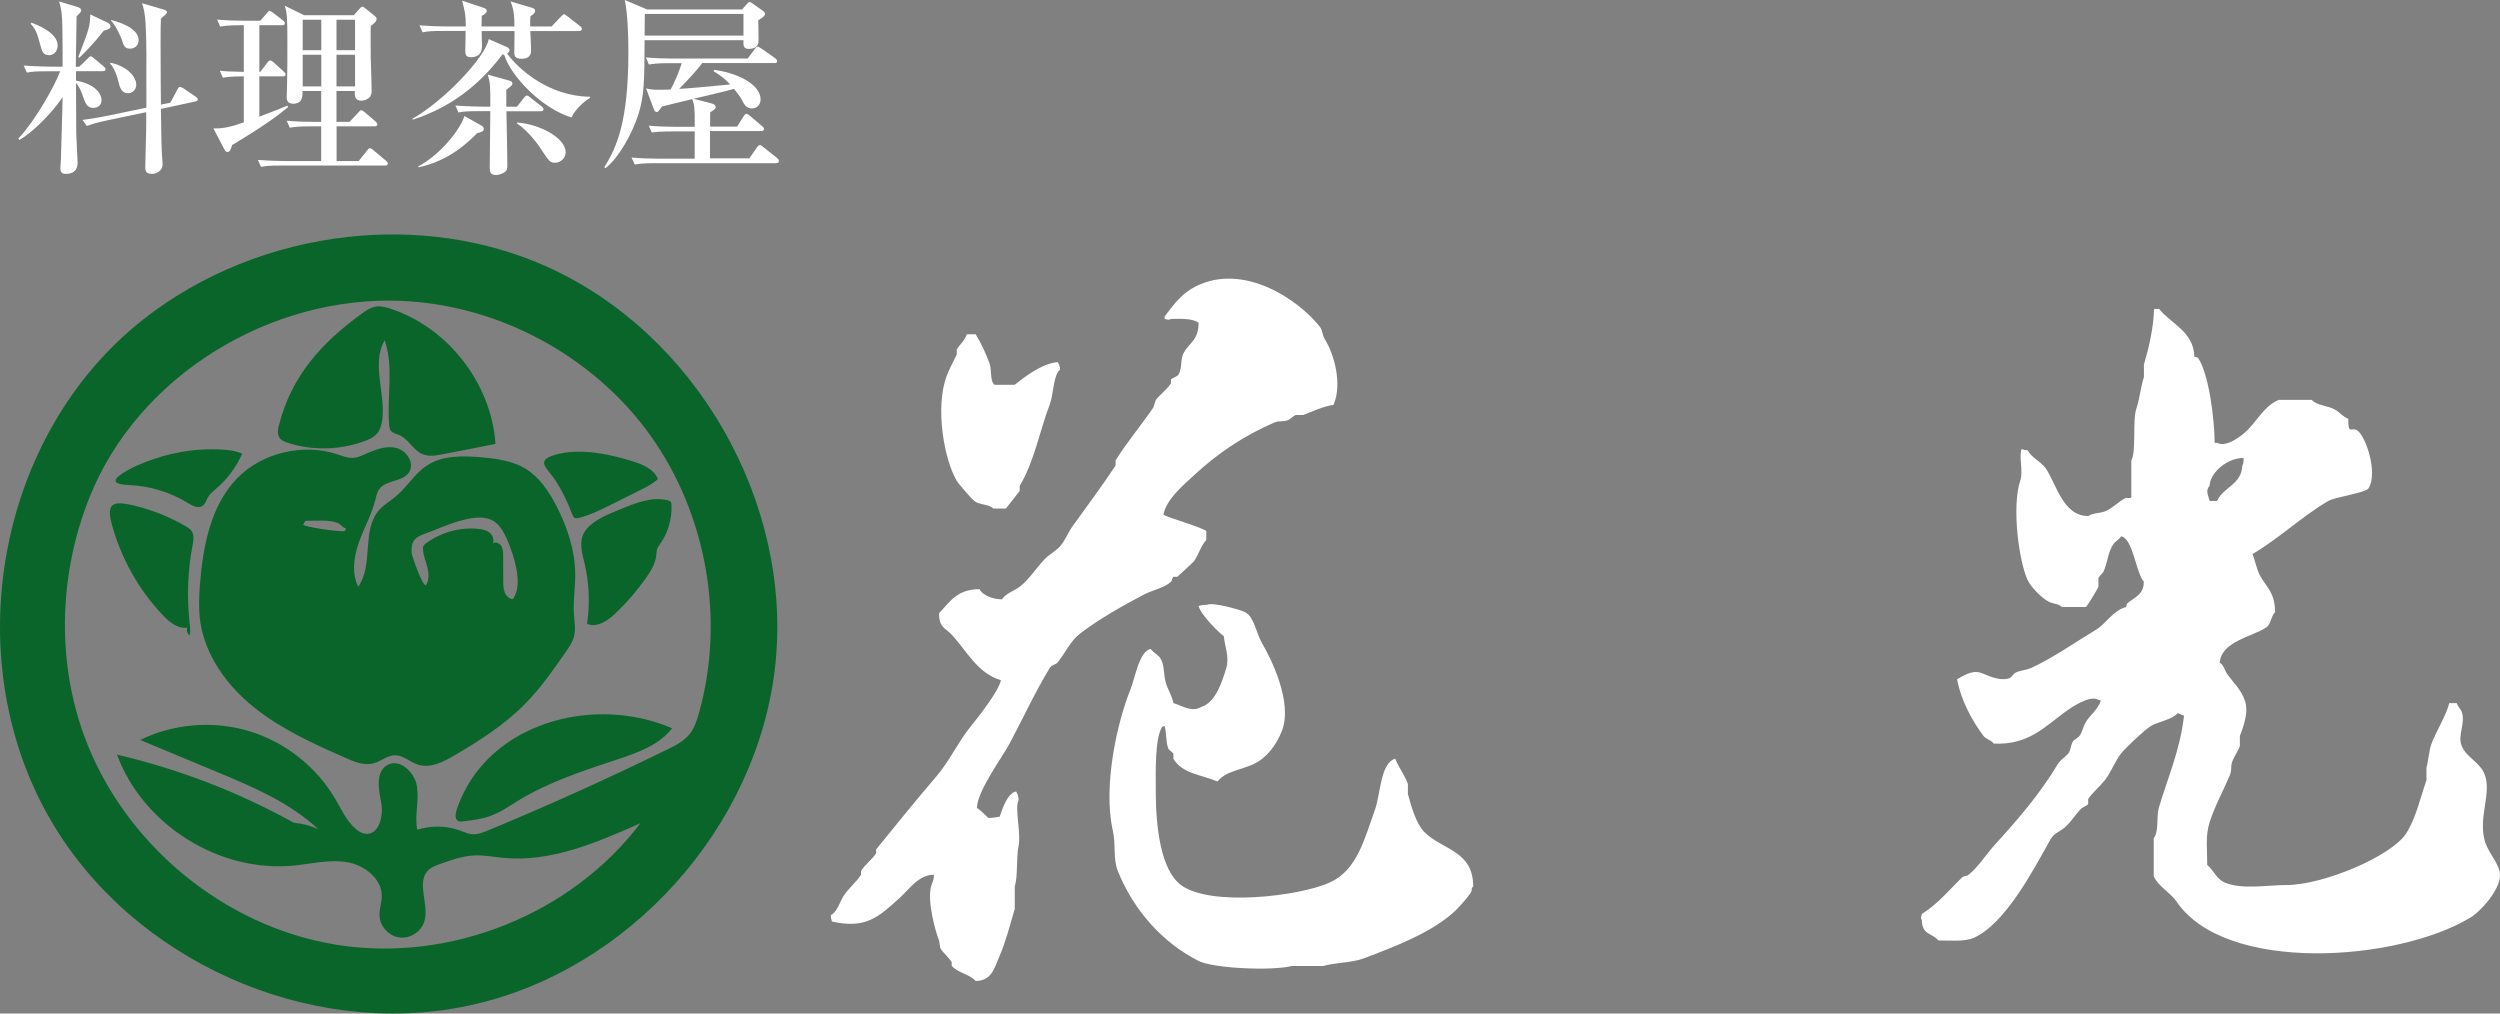
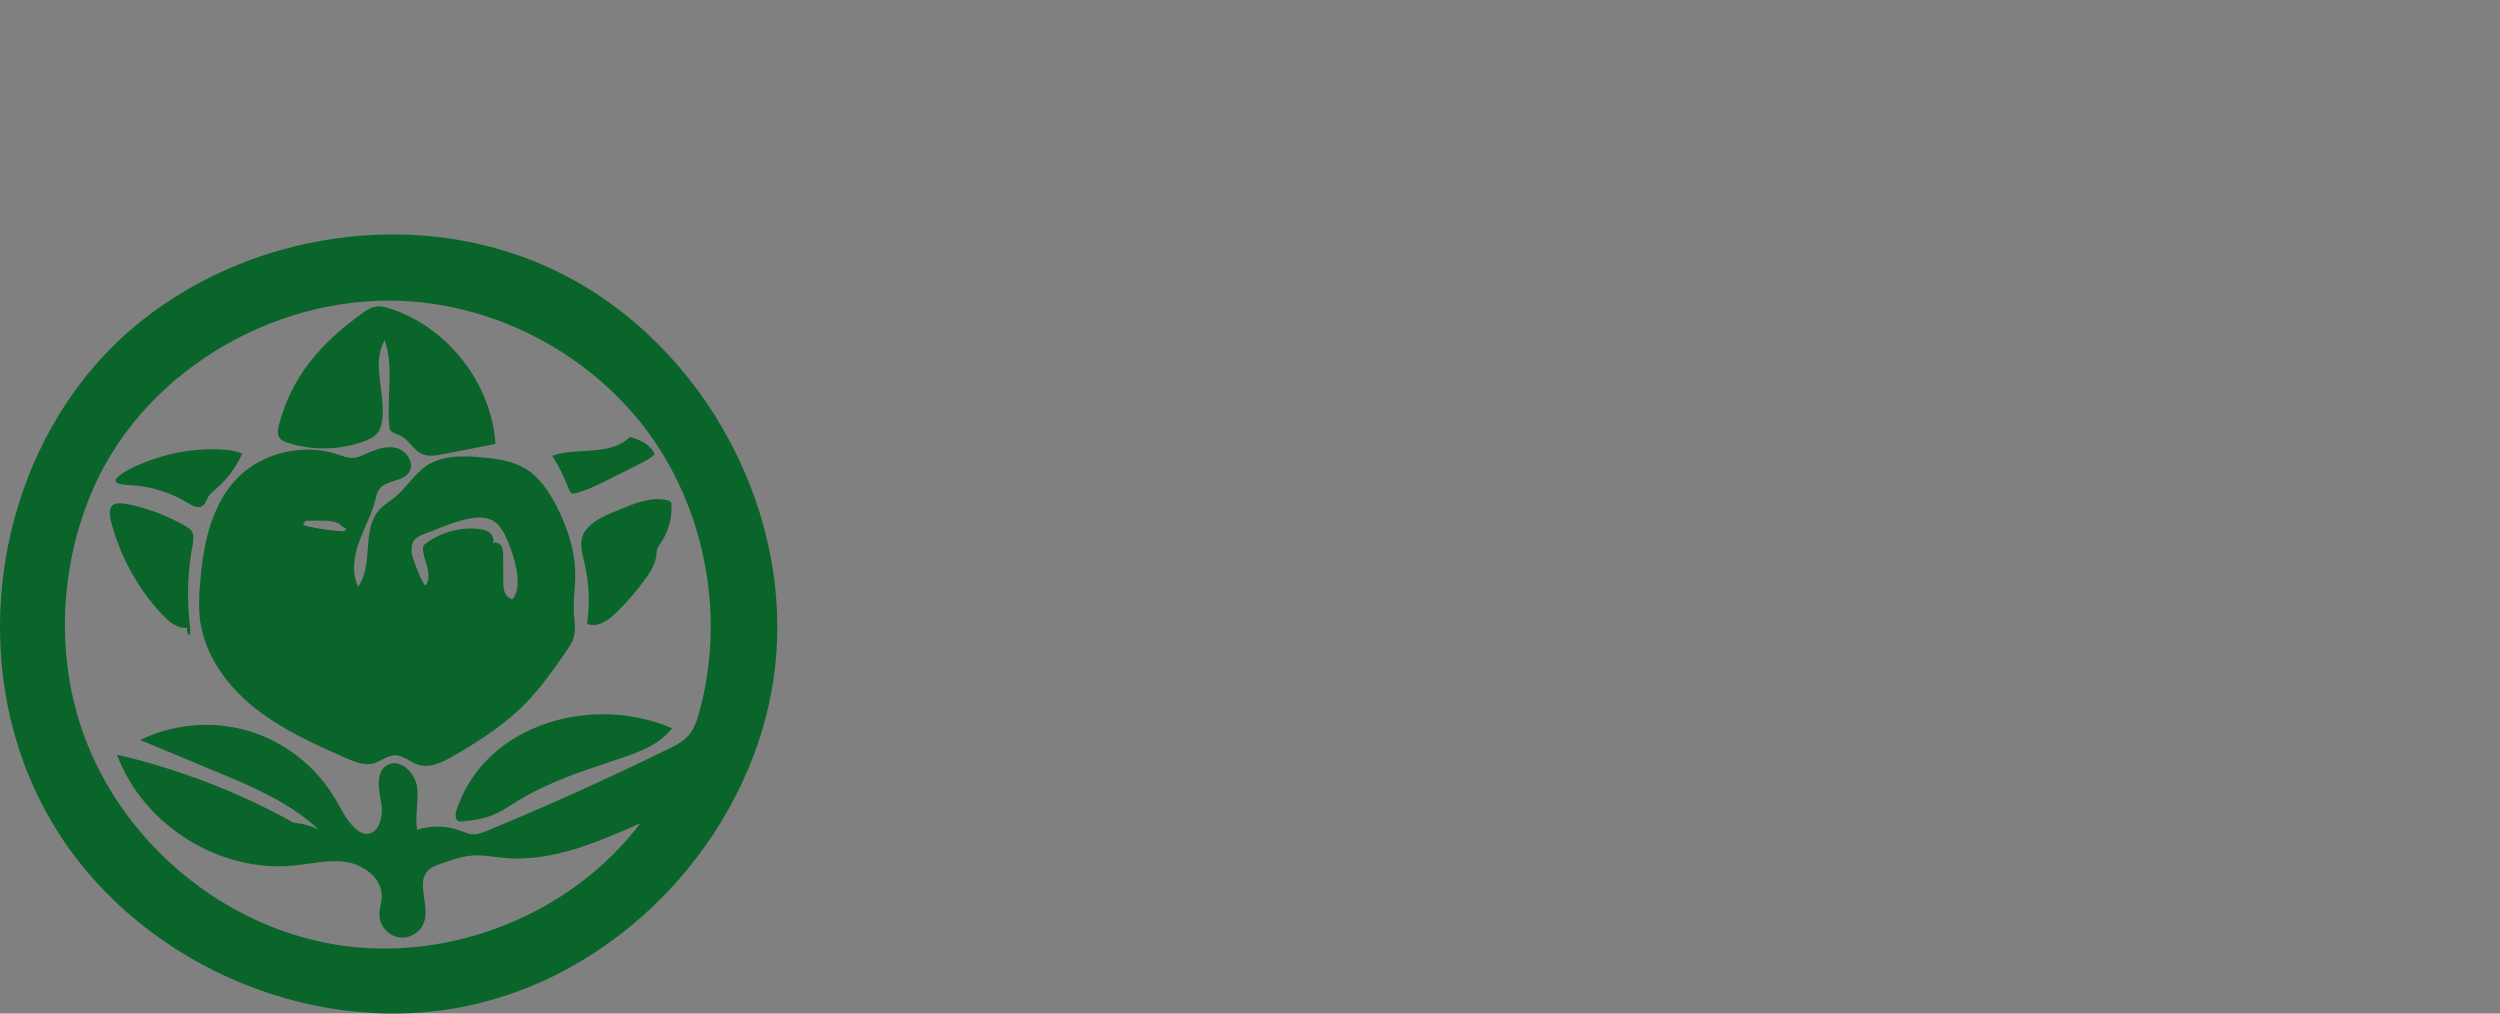
<svg xmlns="http://www.w3.org/2000/svg" version="1.1" id="レイヤー_1" x="0px" y="0px" viewBox="0 0 222 90" style="enable-background:new 0 0 222 90;" xml:space="preserve">
  <rect x="0" y="0" width="222" height="90" fill="#808080" stroke="none" />
  <style type="text/css">
	.st0{fill-rule:evenodd;clip-rule:evenodd;fill:#0A652A;}
	.st1{fill-rule:evenodd;clip-rule:evenodd;fill:#FFFFFF;}
	.st2{fill:#FFFFFF;}
</style>
  <g>
    <g>
      <g>
-         <path class="st0" d="M48.54,23.67c-5.52-2.47-11.67-3.3-17.66-2.63c-6.59,0.73-12.99,3.25-18.19,7.35     c-12.97,10.23-16.48,30-8.28,44.28c7.23,12.6,22.97,19.65,37.16,16.64c14.19-3,25.74-15.83,27.28-30.28     C70.38,44.58,61.79,29.6,48.54,23.67z M62.03,63.45c-0.16,0.56-0.35,1.13-0.69,1.61c-0.52,0.72-1.34,1.14-2.14,1.52     c-5.23,2.56-10.54,4.96-15.91,7.18c-0.42,0.17-0.86,0.35-1.32,0.32c-0.39-0.02-0.76-0.2-1.13-0.33     c-1.21-0.44-2.57-0.46-3.79-0.07c0,0,0-0.01,0-0.01c-0.24-1.26,0.17-2.57-0.02-3.83c-0.2-1.27-1.56-2.55-2.66-1.89     c-1.03,0.62-0.75,2.15-0.52,3.33c0.23,1.18-0.2,2.89-1.4,2.76c-0.34-0.04-0.63-0.23-0.89-0.46c-0.81-0.72-1.26-1.74-1.81-2.67     c-1.68-2.85-4.47-5.04-7.64-5.99c-3.17-0.95-6.69-0.67-9.66,0.79c2.27,0.95,4.54,1.9,6.82,2.84c3.2,1.33,6.47,2.72,9,5.09     c-0.68-0.32-1.43-0.52-2.18-0.58c-4.92-2.73-10.22-4.77-15.7-6.05c2.3,6.25,9.11,10.52,15.73,9.85c1.56-0.16,3.14-0.56,4.69-0.3     c1.55,0.26,3.11,1.46,3.09,3.03c-0.01,0.59-0.23,1.16-0.2,1.74c0.05,0.95,0.84,1.8,1.78,1.92c0.94,0.12,1.92-0.51,2.2-1.42     c0.47-1.53-0.79-3.55,0.41-4.61c0.26-0.23,0.61-0.36,0.94-0.48c1.03-0.37,2.07-0.74,3.16-0.78c0.84-0.03,1.67,0.14,2.51,0.22     c4.21,0.41,8.3-1.36,12.17-3.08c-6.15,8.12-16.93,12.4-26.97,10.8c-10.04-1.61-18.93-9-22.43-18.57     c-2.48-6.79-2.2-14.48,0.48-21.17c4.35-10.86,16.11-17.94,27.72-17.44c8.65,0.37,17.03,4.9,22.08,11.94     C62.79,45.71,64.42,55.11,62.03,63.45z M25.58,39.33c2.22,0.71,4.69,0.64,6.87-0.19c0.36-0.14,0.73-0.31,0.99-0.59     c0.3-0.33,0.44-0.79,0.5-1.23c0.33-2.38-0.99-5.02,0.22-7.1c0.83,2.38,0.18,5.01,0.4,7.53c0.01,0.17,0.04,0.35,0.14,0.49     c0.16,0.23,0.48,0.28,0.74,0.39c0.83,0.34,1.24,1.34,2.06,1.69c0.58,0.25,1.24,0.13,1.85,0.01c0.47-0.09,0.93-0.18,1.4-0.27     c1.07-0.21,2.14-0.42,3.21-0.63c0.01,0,0.02,0,0.04-0.01c-0.36-5.38-4.24-10.36-9.36-12.02c-0.4-0.13-0.81-0.24-1.23-0.18     c-0.48,0.07-0.9,0.35-1.3,0.64c-3.57,2.6-6.22,5.52-7.34,9.89c-0.09,0.35-0.16,0.75,0.02,1.07     C24.95,39.1,25.27,39.23,25.58,39.33z M50.24,57.89c0.3-0.43,0.6-0.86,0.73-1.37c0.17-0.66,0.04-1.35-0.01-2.03     c-0.07-1.16,0.13-2.33,0.12-3.49c-0.01-2.13-0.71-4.22-1.69-6.11c-0.66-1.27-1.5-2.52-2.72-3.27c-1.16-0.7-2.55-0.89-3.9-1.01     c-1.67-0.15-3.48-0.19-4.88,0.74c-1.07,0.71-1.74,1.9-2.73,2.72c-0.5,0.42-1.08,0.75-1.51,1.24c-1.56,1.8-0.46,4.85-1.84,6.79     c-0.6-1.21-0.39-2.67,0.06-3.94c0.45-1.27,1.13-2.46,1.46-3.77c0.08-0.33,0.15-0.67,0.34-0.94c0.6-0.85,2.08-0.64,2.65-1.5     c0.52-0.79-0.18-1.92-1.09-2.16c-0.2-0.05-0.39-0.08-0.59-0.08c-0.72-0.01-1.45,0.28-2.13,0.58c-0.37,0.17-0.74,0.34-1.14,0.37     c-0.49,0.03-0.96-0.17-1.42-0.32c-3.03-1-6.7-0.15-8.93,2.17c-2.34,2.44-3,6.08-3.26,9.32c-0.09,1.09-0.13,2.2,0.01,3.28     c0.42,3.08,2.39,5.79,4.82,7.73c2.43,1.94,5.3,3.23,8.14,4.48c0.77,0.34,1.61,0.69,2.43,0.47c0.67-0.18,1.25-0.73,1.94-0.72     c0.72,0,1.29,0.59,1.98,0.82c1.09,0.37,2.25-0.21,3.24-0.79c2.26-1.32,4.5-2.75,6.33-4.62C48.02,61.09,49.13,59.49,50.24,57.89z      M30.61,47.15c-0.27,0.13-3.56-0.35-3.7-0.56c0.07-0.11,0.15-0.22,0.22-0.34c1.03,0,2.17-0.12,2.92,0.22     c0.24,0.11,0.3,0.34,0.67,0.45C30.65,47.12,30.7,47.03,30.61,47.15z M45.53,53.21c-0.33-0.04-0.6-0.32-0.72-0.63     c-0.12-0.31-0.12-0.66-0.12-0.99c0-0.74,0-1.49-0.01-2.23c0-0.3-0.01-0.62-0.16-0.87c-0.16-0.26-0.52-0.41-0.76-0.24     c0.15-0.33-0.02-0.75-0.31-0.97c-0.29-0.22-0.67-0.29-1.03-0.32c-1.62-0.15-3.3,0.33-4.61,1.3c-0.08,0.06-0.16,0.12-0.2,0.21     c-0.06,0.11-0.06,0.23-0.05,0.35c0.04,0.54,0.26,1.04,0.39,1.56c0.13,0.52,0.17,1.11-0.11,1.57c-0.27,0.27-1.26-2.56-1.28-2.82     c-0.12-1.51,0.71-1.52,1.95-2.03c1.07-0.43,2.15-0.87,3.29-1.07c0.24-0.04,0.48-0.07,0.72-0.07c0.42-0.01,0.84,0.06,1.21,0.25     c0.6,0.33,0.97,0.96,1.25,1.59c0.41,0.9,0.71,1.85,0.9,2.83C46.02,51.51,46.07,52.5,45.53,53.21z M18.5,44.1     c0.17-0.27,0.43-0.48,0.67-0.68c1-0.85,1.8-1.93,2.34-3.13c-0.63-0.28-1.33-0.35-2.02-0.38c-0.89-0.04-1.78,0-2.67,0.11     c-1.05,0.14-2.09,0.38-3.1,0.72c-0.97,0.33-1.98,0.73-2.84,1.29c-1.1,0.72-0.61,0.99,0.54,1.04c1.86,0.07,3.69,0.63,5.27,1.6     c0.39,0.24,0.89,0.51,1.28,0.26C18.25,44.75,18.33,44.38,18.5,44.1z M49.81,40.26c-0.26,0.05-0.52,0.12-0.77,0.21     c-1.48,0.5-0.33,1.22,0.29,2.2c0.6,0.94,1.09,1.95,1.48,2.99c0.05,0.13,0.1,0.26,0.22,0.33c0.11,0.06,0.25,0.03,0.38,0     c1-0.25,1.94-0.72,2.86-1.18c0.89-0.44,1.77-0.89,2.66-1.33c0.53-0.26,1.06-0.53,1.49-0.94c-0.33-0.86-1.29-1.27-2.16-1.55     C54.31,40.37,51.9,39.84,49.81,40.26z M55.22,45.17c-1.05,0.44-2.39,0.91-3.14,1.82c-0.74,0.9-0.44,1.96-0.18,3.01     c0.42,1.76,0.5,3.61,0.23,5.4c0.88,0.37,1.85-0.28,2.54-0.95c0.99-0.94,1.88-1.98,2.67-3.09c0.44-0.62,0.86-1.3,0.94-2.06     c0.02-0.18,0.02-0.36,0.07-0.53c0.06-0.18,0.17-0.33,0.28-0.48c0.69-0.99,1.05-2.22,1-3.43c0-0.09-0.01-0.18-0.05-0.26     c-0.01-0.01-0.01-0.02-0.02-0.03c-0.07-0.09-0.18-0.12-0.28-0.15C57.92,44.09,56.51,44.64,55.22,45.17z M16.54,46.76     c-1.41-0.83-2.94-1.45-4.53-1.84c-1.76-0.42-2.64-0.43-2.09,1.6c0.81,3.03,2.4,5.86,4.56,8.13c0.58,0.61,1.33,1.22,2.15,1.08     c-0.08,0.25,0,0.54,0.2,0.71c0.1-0.35,0.05-0.73,0.01-1.09c-0.26-2.31-0.17-4.66,0.26-6.94c0.08-0.42,0.16-0.9-0.09-1.26     C16.89,46.98,16.71,46.86,16.54,46.76z M40.54,71.94c-0.11,0.35-0.16,0.84,0.18,0.98c0.12,0.05,0.25,0.04,0.38,0.02     c0.81-0.09,1.63-0.19,2.4-0.47c0.94-0.33,1.76-0.91,2.61-1.43c2.71-1.64,5.76-2.62,8.76-3.62c1.78-0.59,3.67-1.26,4.81-2.75     c-1.73-0.75-3.62-1.16-5.52-1.23C48.36,63.22,42.46,66.13,40.54,71.94z" />
+         <path class="st0" d="M48.54,23.67c-5.52-2.47-11.67-3.3-17.66-2.63c-6.59,0.73-12.99,3.25-18.19,7.35     c-12.97,10.23-16.48,30-8.28,44.28c7.23,12.6,22.97,19.65,37.16,16.64c14.19-3,25.74-15.83,27.28-30.28     C70.38,44.58,61.79,29.6,48.54,23.67z M62.03,63.45c-0.16,0.56-0.35,1.13-0.69,1.61c-0.52,0.72-1.34,1.14-2.14,1.52     c-5.23,2.56-10.54,4.96-15.91,7.18c-0.42,0.17-0.86,0.35-1.32,0.32c-0.39-0.02-0.76-0.2-1.13-0.33     c-1.21-0.44-2.57-0.46-3.79-0.07c0,0,0-0.01,0-0.01c-0.24-1.26,0.17-2.57-0.02-3.83c-0.2-1.27-1.56-2.55-2.66-1.89     c-1.03,0.62-0.75,2.15-0.52,3.33c0.23,1.18-0.2,2.89-1.4,2.76c-0.34-0.04-0.63-0.23-0.89-0.46c-0.81-0.72-1.26-1.74-1.81-2.67     c-1.68-2.85-4.47-5.04-7.64-5.99c-3.17-0.95-6.69-0.67-9.66,0.79c2.27,0.95,4.54,1.9,6.82,2.84c3.2,1.33,6.47,2.72,9,5.09     c-0.68-0.32-1.43-0.52-2.18-0.58c-4.92-2.73-10.22-4.77-15.7-6.05c2.3,6.25,9.11,10.52,15.73,9.85c1.56-0.16,3.14-0.56,4.69-0.3     c1.55,0.26,3.11,1.46,3.09,3.03c-0.01,0.59-0.23,1.16-0.2,1.74c0.05,0.95,0.84,1.8,1.78,1.92c0.94,0.12,1.92-0.51,2.2-1.42     c0.47-1.53-0.79-3.55,0.41-4.61c0.26-0.23,0.61-0.36,0.94-0.48c1.03-0.37,2.07-0.74,3.16-0.78c0.84-0.03,1.67,0.14,2.51,0.22     c4.21,0.41,8.3-1.36,12.17-3.08c-6.15,8.12-16.93,12.4-26.97,10.8c-10.04-1.61-18.93-9-22.43-18.57     c-2.48-6.79-2.2-14.48,0.48-21.17c4.35-10.86,16.11-17.94,27.72-17.44c8.65,0.37,17.03,4.9,22.08,11.94     C62.79,45.71,64.42,55.11,62.03,63.45z M25.58,39.33c2.22,0.71,4.69,0.64,6.87-0.19c0.36-0.14,0.73-0.31,0.99-0.59     c0.3-0.33,0.44-0.79,0.5-1.23c0.33-2.38-0.99-5.02,0.22-7.1c0.83,2.38,0.18,5.01,0.4,7.53c0.01,0.17,0.04,0.35,0.14,0.49     c0.16,0.23,0.48,0.28,0.74,0.39c0.83,0.34,1.24,1.34,2.06,1.69c0.58,0.25,1.24,0.13,1.85,0.01c0.47-0.09,0.93-0.18,1.4-0.27     c1.07-0.21,2.14-0.42,3.21-0.63c0.01,0,0.02,0,0.04-0.01c-0.36-5.38-4.24-10.36-9.36-12.02c-0.4-0.13-0.81-0.24-1.23-0.18     c-0.48,0.07-0.9,0.35-1.3,0.64c-3.57,2.6-6.22,5.52-7.34,9.89c-0.09,0.35-0.16,0.75,0.02,1.07     C24.95,39.1,25.27,39.23,25.58,39.33z M50.24,57.89c0.3-0.43,0.6-0.86,0.73-1.37c0.17-0.66,0.04-1.35-0.01-2.03     c-0.07-1.16,0.13-2.33,0.12-3.49c-0.01-2.13-0.71-4.22-1.69-6.11c-0.66-1.27-1.5-2.52-2.72-3.27c-1.16-0.7-2.55-0.89-3.9-1.01     c-1.67-0.15-3.48-0.19-4.88,0.74c-1.07,0.71-1.74,1.9-2.73,2.72c-0.5,0.42-1.08,0.75-1.51,1.24c-1.56,1.8-0.46,4.85-1.84,6.79     c-0.6-1.21-0.39-2.67,0.06-3.94c0.45-1.27,1.13-2.46,1.46-3.77c0.08-0.33,0.15-0.67,0.34-0.94c0.6-0.85,2.08-0.64,2.65-1.5     c0.52-0.79-0.18-1.92-1.09-2.16c-0.2-0.05-0.39-0.08-0.59-0.08c-0.72-0.01-1.45,0.28-2.13,0.58c-0.37,0.17-0.74,0.34-1.14,0.37     c-0.49,0.03-0.96-0.17-1.42-0.32c-3.03-1-6.7-0.15-8.93,2.17c-2.34,2.44-3,6.08-3.26,9.32c-0.09,1.09-0.13,2.2,0.01,3.28     c0.42,3.08,2.39,5.79,4.82,7.73c2.43,1.94,5.3,3.23,8.14,4.48c0.77,0.34,1.61,0.69,2.43,0.47c0.67-0.18,1.25-0.73,1.94-0.72     c0.72,0,1.29,0.59,1.98,0.82c1.09,0.37,2.25-0.21,3.24-0.79c2.26-1.32,4.5-2.75,6.33-4.62C48.02,61.09,49.13,59.49,50.24,57.89z      M30.61,47.15c-0.27,0.13-3.56-0.35-3.7-0.56c0.07-0.11,0.15-0.22,0.22-0.34c1.03,0,2.17-0.12,2.92,0.22     c0.24,0.11,0.3,0.34,0.67,0.45C30.65,47.12,30.7,47.03,30.61,47.15z M45.53,53.21c-0.33-0.04-0.6-0.32-0.72-0.63     c-0.12-0.31-0.12-0.66-0.12-0.99c0-0.74,0-1.49-0.01-2.23c0-0.3-0.01-0.62-0.16-0.87c-0.16-0.26-0.52-0.41-0.76-0.24     c0.15-0.33-0.02-0.75-0.31-0.97c-0.29-0.22-0.67-0.29-1.03-0.32c-1.62-0.15-3.3,0.33-4.61,1.3c-0.08,0.06-0.16,0.12-0.2,0.21     c-0.06,0.11-0.06,0.23-0.05,0.35c0.04,0.54,0.26,1.04,0.39,1.56c0.13,0.52,0.17,1.11-0.11,1.57c-0.27,0.27-1.26-2.56-1.28-2.82     c-0.12-1.51,0.71-1.52,1.95-2.03c1.07-0.43,2.15-0.87,3.29-1.07c0.24-0.04,0.48-0.07,0.72-0.07c0.42-0.01,0.84,0.06,1.21,0.25     c0.6,0.33,0.97,0.96,1.25,1.59c0.41,0.9,0.71,1.85,0.9,2.83C46.02,51.51,46.07,52.5,45.53,53.21z M18.5,44.1     c0.17-0.27,0.43-0.48,0.67-0.68c1-0.85,1.8-1.93,2.34-3.13c-0.63-0.28-1.33-0.35-2.02-0.38c-0.89-0.04-1.78,0-2.67,0.11     c-1.05,0.14-2.09,0.38-3.1,0.72c-0.97,0.33-1.98,0.73-2.84,1.29c-1.1,0.72-0.61,0.99,0.54,1.04c1.86,0.07,3.69,0.63,5.27,1.6     c0.39,0.24,0.89,0.51,1.28,0.26C18.25,44.75,18.33,44.38,18.5,44.1z M49.81,40.26c-0.26,0.05-0.52,0.12-0.77,0.21     c0.6,0.94,1.09,1.95,1.48,2.99c0.05,0.13,0.1,0.26,0.22,0.33c0.11,0.06,0.25,0.03,0.38,0     c1-0.25,1.94-0.72,2.86-1.18c0.89-0.44,1.77-0.89,2.66-1.33c0.53-0.26,1.06-0.53,1.49-0.94c-0.33-0.86-1.29-1.27-2.16-1.55     C54.31,40.37,51.9,39.84,49.81,40.26z M55.22,45.17c-1.05,0.44-2.39,0.91-3.14,1.82c-0.74,0.9-0.44,1.96-0.18,3.01     c0.42,1.76,0.5,3.61,0.23,5.4c0.88,0.37,1.85-0.28,2.54-0.95c0.99-0.94,1.88-1.98,2.67-3.09c0.44-0.62,0.86-1.3,0.94-2.06     c0.02-0.18,0.02-0.36,0.07-0.53c0.06-0.18,0.17-0.33,0.28-0.48c0.69-0.99,1.05-2.22,1-3.43c0-0.09-0.01-0.18-0.05-0.26     c-0.01-0.01-0.01-0.02-0.02-0.03c-0.07-0.09-0.18-0.12-0.28-0.15C57.92,44.09,56.51,44.64,55.22,45.17z M16.54,46.76     c-1.41-0.83-2.94-1.45-4.53-1.84c-1.76-0.42-2.64-0.43-2.09,1.6c0.81,3.03,2.4,5.86,4.56,8.13c0.58,0.61,1.33,1.22,2.15,1.08     c-0.08,0.25,0,0.54,0.2,0.71c0.1-0.35,0.05-0.73,0.01-1.09c-0.26-2.31-0.17-4.66,0.26-6.94c0.08-0.42,0.16-0.9-0.09-1.26     C16.89,46.98,16.71,46.86,16.54,46.76z M40.54,71.94c-0.11,0.35-0.16,0.84,0.18,0.98c0.12,0.05,0.25,0.04,0.38,0.02     c0.81-0.09,1.63-0.19,2.4-0.47c0.94-0.33,1.76-0.91,2.61-1.43c2.71-1.64,5.76-2.62,8.76-3.62c1.78-0.59,3.67-1.26,4.81-2.75     c-1.73-0.75-3.62-1.16-5.52-1.23C48.36,63.22,42.46,66.13,40.54,71.94z" />
      </g>
    </g>
  </g>
  <g>
    <g>
-       <path class="st1" d="M103.98,51.67c0.11-0.1,0.09-0.36,0.22-0.45c0.11,0,0.22,0,0.34,0c0.06-0.04,1.4-1.28,1.46-1.35    c0.36-0.47,0.72-1.55,1.12-1.91c0-0.26,0-0.52,0-0.79c-0.2-0.29-3.23-1.14-3.81-1.46c0.26-1.39,1.78-2.63,2.69-3.48    c2.03-1.9,4.42-3.53,7.16-4.71c0.47-0.2,0.75-0.02,1.23-0.22c0.15-0.06,0.5-0.39,0.67-0.45c0.22,0,0.45,0,0.67,0    c0.76-0.29,1.77-0.77,2.69-0.9c0.8-1.87,0.04-4.54-0.78-5.83c-0.23-0.37-0.18-0.79-0.45-1.12c-1.91-2.41-6.73-5.68-10.97-3.59    c-1.28,0.63-1.97,1.6-2.8,2.69c0,0.07,0,0.15,0,0.22c0.31,0.05,0.32,0.14,0.56,0c1-0.02,1.92-0.04,2.46,0.34    c-0.03,1.6-0.81,1.73-1.34,2.69c-0.29,0.53-0.11,1.38-0.45,1.91c-0.12,0.19-0.54,0.28-0.67,0.45c0,0.11,0,0.22,0,0.34    c-0.34,0.51-0.96,0.98-1.34,1.46c-0.07,0.22-0.15,0.45-0.22,0.67c-1.05,1.55-2.36,3.1-3.36,4.71c0,0.15,0,0.3,0,0.45    c-1.18,1.79-2.56,3.65-3.81,5.38c-0.43,0.6-0.64,1.25-1.12,1.79c-0.38,0.43-0.94,0.71-1.34,1.12c-0.77,0.79-1.37,1.8-2.24,2.47    c-0.48,0.37-1.26,0.6-1.57,1.12c-0.85,0-1.72-0.37-2.01-0.9c-1.98,0-2.62,1.12-3.58,2.13c0,1.3,0.53,1.28,1.12,1.91    c1.33,1.42,2.27,3.42,4.37,4.04c-0.18,1-2.16,3.46-2.8,4.26c-1.07,1.36-1.79,2.95-2.91,4.26c-1.81,2.12-3.62,4.34-5.37,6.51    c0,0.11,0,0.22,0,0.34c-0.34,0.54-1.01,1.03-1.34,1.57c0,0.11,0,0.22,0,0.34c-0.4,0.63-1.17,1.26-1.57,1.91    c-0.34,0.56-0.54,1.38-1.12,1.68c0.02,0.29,0.05,0.38,0.11,0.56c3.04,0.7,4.19-0.47,5.93-2.02c0.9-0.8,1.77-2.16,3.13-2.13    c-0.01,0.48-0.15,0.68-0.22,0.9c-0.45,1.31,0.36,4.2,0.67,4.94c0.04,0.22,0.07,0.45,0.11,0.67c0.25,0.42,0.75,0.84,1.01,1.23    c0,0.11,0,0.22,0,0.34c0.51,0.62,1.59,0.74,2.13,1.35c1.47-0.01,1.68-1.23,2.13-2.24c0.52-1.17,0.94-2.81,1.34-4.15    c0-0.67,0-1.35,0-2.02c0.29-0.84,0.12-2.6,0.34-3.59c0.24-1.1-0.37-3.39,0-4.04c-0.02-0.47-0.08-0.51-0.22-0.79    c-0.8,0.18-1.21,1.54-1.46,2.24c-0.31,0.06-0.58,0.11-1.01,0.11c-0.28-0.29-0.69-0.66-1.01-0.9c0.04-1.5,2.22-4.43,2.91-5.72    c1.25-2.34,2.24-4.54,3.58-6.73c0.13-0.22,0.52-0.27,0.67-0.45c0.7-0.85,1.14-1.92,2.01-2.58c1.71-1.3,3.73-2.44,5.71-3.48    C102.39,52.39,103.35,52.22,103.98,51.67z M221.96,77.36c-0.25-0.96-1.08-1.75-1.34-2.8c-0.53-2.11,0.67-4.18,0-5.83    c-0.41-1.03-1.6-1.48-2.01-2.47c-0.41-0.98,0.34-1.98,0-3.03c-0.09-0.27-0.35-0.46-0.45-0.79c-0.22,0-0.45,0-0.67,0    c-0.19,0.93-1.18,2.55-1.57,3.59c-0.23,0.62-0.29,1.58-0.45,2.13c0,0.37,0,0.75,0,1.12c-0.56,1.61-0.94,3.37-1.79,4.71    c-1.27,2.01-7.31,4.59-10.63,4.6c-1.8,0.01-3.98,0.42-5.48-0.22c-0.74-0.31-1.01-1.09-1.57-1.57c0.01-1.41-0.18-2.55,0.22-3.81    c0.45-1.4,1.26-2.89,1.79-4.15c0.2-0.47,0.05-0.77,0.22-1.23c0.14-0.38,0.53-0.97,0.67-1.35c0-0.3,0-0.6,0-0.9    c0.22-0.61,0.83-2.06,0.45-3.14c-0.36-1.02-1.02-1.59-1.57-2.36c-0.25-0.35-0.28-0.79-0.67-1.01c0.16-1.92,2.87-2.28,4.14-3.14    c0.43-0.29,0.41-1.01,0.78-1.35c-0.02-1.78-0.76-2.18-1.34-3.25c-0.32-0.58-0.42-1.33-0.67-1.91c2.44-1.44,4.33-3.3,6.72-4.71    c0.58-0.35,3.33-0.73,3.58-1.12c0.87-1.34-0.24-4.68-1.01-5.16c-0.3-0.19-0.46,0.01-0.67-0.11c-0.08-0.1-0.12-0.43-0.11-0.9    c-0.49-0.22-0.73-0.54-1.12-0.79c-0.65-0.41-1.62-0.36-2.13-0.9c-0.97,0-1.94,0-2.91,0c-1.23,0.47-1.93,1.83-2.8,2.69    c-0.43,0.43-1.84,1.59-2.69,1.12c-0.07,0-0.15,0-0.22,0c-0.01-2.26-0.55-6.18-1.46-7.52c-0.12-0.09-0.1-0.07-0.34-0.11    c-0.04-2.25-2.11-2.96-3.13-4.26c-0.15,0-0.3,0-0.45,0c-0.04,1.68-0.48,3.52-0.9,4.94c0,0.37,0,0.75,0,1.12    c-0.26,0.75-0.41,2.06-0.67,2.8c-0.36,1.03,0.01,3.83-0.45,4.6c0,1.08,0,2.17,0,3.25c-0.11,0.19-0.35,0-0.56,0.11    c-0.54,0.29-1.1,0.85-1.68,1.12c-0.5,0.23-1.15,0.15-1.57,0.45c-2.28,0.02-2.83-2.86-3.81-4.26c-0.4-0.57-1.27-0.93-1.57-1.57    c-0.29-0.02-0.38-0.05-0.56-0.11c-0.24,0.72,0.17,1.98-0.11,2.8c-0.78,2.28-0.11,7.27,0.67,8.86c0.31,0.64,1.26,1.6,1.9,1.91    c0.39,0.19,0.84,0.15,1.12,0.45c0.71,0,1.42,0,2.13,0c0.13-0.06,1.04-1.6,1.12-1.79c0-0.26,0-0.52,0-0.79    c0.05-0.12,0.39-0.44,0.45-0.56c0.38-0.82,0.39-1.77,0.9-2.47c0.17-0.24,0.5-0.39,0.67-0.67c1.06,0.24,1.3,3.2,2.01,4.04    c0,1.16-0.84,1.38-1.46,1.91c-0.08,0.12-0.07,0.1-0.11,0.34c-1.12,0.25-1.8,1.49-2.69,2.02c-1.85,1.11-3.75,2.46-5.71,3.37    c-0.52,0.24-0.93,0.19-1.46,0.45c-0.11,0.05-0.33,0.4-0.45,0.45c-0.91,0.37-2.07-0.28-2.57-0.45c-0.88-0.29-1.67,0.34-2.13,0.56    c0.33,1.87,1.36,3.74,2.35,5.05c0.23,0.3,0.66,0.33,0.9,0.67c3.11,0.16,4.58-1.55,6.49-2.92c0.48-0.34,2-1.34,2.69-1.01    c0.11,0.04,0.22,0.07,0.34,0.11c-0.26,0.81-0.96,1.26-1.34,1.91c-0.26,0.44-0.28,0.82-0.56,1.23c-0.06,0.09-0.52,0.39-0.56,0.45    c-0.26,0.39-0.17,0.78-0.45,1.12c-0.23,0.29-0.71,0.58-0.9,0.9c-1.62,2.71-3.55,4.93-5.6,7.18c-0.8,0.88-1.43,1.94-2.35,2.69    c-0.16,0.13-0.42,0.09-0.56,0.22c-1.19,1.15-2.13,2.34-3.58,3.25c-0.05,0.31-0.14,0.32,0,0.56c0.03,1.32,0.88,1.1,1.46,1.79    c1.08,0.01,2.36,0.12,3.13-0.22c2.82-1.25,5.29-6,6.83-8.75c0.31-0.56,0.89-0.71,1.34-1.12c0.5-0.46,0.87-1.08,1.34-1.57    c0.15-0.16,0.54-0.28,0.67-0.45c0-0.15,0-0.3,0-0.45c0.42-0.62,1.13-1.19,1.57-1.79c0.53-0.74,0.8-1.53,1.34-2.24    c0.35-0.46,2.2-2.2,2.69-2.47c0.71-0.39,1.83-0.54,2.35-1.12c0.29,0.09,0.27,0.14,0.56,0.22c-0.35,3.1-1.49,5.62-2.24,8.19    c-0.23,0.8,0.03,2.11-0.45,2.69c0,1.12,0,2.24,0,3.37c0.36,0.89,1.5,1.48,2.01,2.24c4.37,6.47,19.62,5.35,26.08,1.46    C220.14,81.06,222.33,78.81,221.96,77.36z M196.21,43.14c0.05-1.21,1.63-2.5,3.02-2.47c0,0.31,0,0.51-0.11,0.67    c-0.07,1.71-1.71,1.91-2.24,3.14c-0.22,0-0.45,0-0.67,0C196.11,43.98,195.81,43.58,196.21,43.14z M86.52,44.49    c0.47,0.37,1.28,0.25,1.68,0.67c0.37,0,0.75,0,1.12,0c0,0,1.18-1.48,1.23-1.57c0-0.15,0-0.3,0-0.45c1.28-2.1,1.75-4.81,2.69-7.29    c0.31-0.82,0.3-2.61,0.9-3.03c-0.04-0.42-0.09-0.42-0.22-0.67c-1.42,0.15-2.88,1.27-3.81,2.02c-0.6,0-1.19,0-1.79,0    c-0.43-0.31-0.24-1.34-0.45-1.91c-0.36-0.97-0.77-1.82-1.23-2.58c-0.26,0-0.52,0-0.78,0c-0.19,0.56-0.63,0.91-0.9,1.35    c0,0.15,0,0.3,0,0.45c-0.25,0.52-0.68,1.33-0.9,1.91c-1.03,2.78-0.24,7.37,0.9,9.31C85.11,42.96,86.28,44.31,86.52,44.49z     M126.48,73.88c-0.73-0.74-1.15-2.24-1.46-3.37c0-0.3,0-0.6,0-0.9c-0.27-0.76-0.87-1.54-1.12-2.24c-1.32,0.38-1.3,3.11-1.79,4.49    c-0.94,2.62-1.59,5.41-4.03,6.51c-2.73,1.23-10.61,2.16-13.21,0.22c-1.8-1.34-2.24-5.17-2.24-8.41c0-1.63-0.08-4.63,0.56-5.61    c0.12-0.09,0.03-0.04,0.22-0.11c0.19,0.58,0.1,1.42,0.34,2.02c0.05,0.12,0.39,0.33,0.45,0.45c0,0.15,0,0.3,0,0.45    c0.8,1.33,2.39,1.38,3.92,2.02c0.71-0.93,2.12-1.03,3.25-1.57c1.14-0.55,1.99-1.71,2.46-2.92c0.98-2.51-0.91-6.34-1.79-7.85    c-0.45-0.77-0.69-2.31-1.46-2.69c-0.52-0.26-2.89-0.9-3.36-0.67c-0.35,0.01-0.57,0.04-0.78,0.11c0.13,0.7,1.71,2.3,2.24,2.69    c0.05,0.81,0.51,1.81,0.22,2.8c-0.37,1.25-0.97,3.11-2.24,3.48c-0.83,0.54-1.9-0.22-2.46-0.34c-0.12-0.66-0.5-1.2-0.67-1.79    c-0.23-0.8-0.1-1.49-0.45-2.13c-0.2-0.37-0.66-0.55-0.9-0.9c-1.03,0.23-1.38,2.58-1.79,3.59c-1.16,2.86-2.47,8.54-1.57,12.56    c0.29,1.3,0,2.48,0.45,3.59c1.39,3.45,3.93,6.33,7.16,7.97c1.33,0.67,6.54,0.9,8.28,0.45c0.93,0,1.87,0,2.8,0    c1.07-0.31,2.53-0.28,3.58-0.67c2.88-1.09,6.13-2.33,8.17-4.26c0.33-0.32,1.11-1.2,1.34-1.57c0.18-0.3-0.01-0.35,0.22-0.56    C130.83,75.52,128.05,75.47,126.48,73.88z" />
-     </g>
+       </g>
  </g>
  <g>
-     <path class="st2" d="M4.2,6.33c-1.02,0-1.39,0.03-1.81,0.12L2.1,5.82c1.02,0.08,2.22,0.1,2.4,0.1h1.06c0-0.54,0-2.91-0.02-3.4   c-0.02-1.35-0.1-1.72-0.29-2.39l1.66,0.5c0.1,0.03,0.3,0.12,0.3,0.29S7,1.24,6.8,1.45c0,0.71-0.07,3.84-0.07,4.48h0.3l0.74-0.71   C7.86,5.13,7.99,5,8.03,5c0.08,0,0.17,0.05,0.32,0.18L9.2,5.89c0.08,0.07,0.17,0.15,0.17,0.25c0,0.17-0.13,0.18-0.25,0.18H6.75   v0.84c1.93,0.34,2.27,1.36,2.27,1.7c0,0.49-0.32,0.72-0.76,0.72c-0.45,0-0.64-0.34-0.79-0.74c-0.3-0.86-0.42-1.13-0.72-1.48   c0,0.42,0.02,4.36,0.02,4.48c0.02,0.4,0.12,2.44,0.12,2.54c0,0.29,0,1.06-1.06,1.06c-0.13,0-0.47,0-0.47-0.5   c0-0.13,0.05-0.67,0.05-0.79c0.05-1.62,0.13-4.31,0.13-4.58c0-0.22,0.02-0.74,0.02-0.96c-1.02,1.58-2.84,3.26-3.84,3.82L1.63,12.3   c1.63-1.73,3.31-4.86,3.71-5.97H4.2z M2.79,2.02c0.42,0.13,2.33,0.88,2.33,2c0,0.32-0.15,0.88-0.79,0.88   c-0.44,0-0.59-0.3-0.69-0.69c-0.35-1.26-0.44-1.6-0.92-2.1L2.79,2.02z M9.57,2.02C9.75,2.1,9.82,2.25,9.82,2.36   c0,0.18-0.27,0.29-0.59,0.35c-0.81,1.04-1.8,2.07-2.18,2.41l-0.1-0.05C7.91,2.57,8.01,2.3,8.01,1.28L9.57,2.02z M15.13,9.12   l0.6-1.13c0.13-0.24,0.15-0.27,0.27-0.27c0.07,0,0.25,0.1,0.3,0.13l1.04,0.71c0.15,0.1,0.22,0.17,0.22,0.27   c0,0.12-0.12,0.17-0.2,0.18l-3.07,0.66c0.03,2.66,0.05,3.57,0.12,4.48c0.02,0.18,0.03,0.34,0.03,0.42c0,0.67-0.64,0.87-0.94,0.87   c-0.6,0-0.6-0.34-0.6-0.62c0-0.5,0.08-2.79,0.08-3.26c0-0.42,0.02-1.18,0-1.6L9.47,10.7c-0.79,0.17-1.24,0.29-1.75,0.49l-0.4-0.54   c0.35-0.05,1.07-0.13,2.37-0.4l3.31-0.69c0-4.41,0.02-5.91-0.07-7.4c-0.05-1.08-0.2-1.51-0.32-1.87l1.91,0.55   c0.18,0.05,0.32,0.15,0.32,0.25s-0.29,0.34-0.55,0.56c-0.02,0.45-0.03,0.87-0.03,2.41c0,1.94,0.02,3.97,0.03,5.23L15.13,9.12z    M9.82,5.57c1.61,0.35,2.28,1.33,2.28,1.95c0,0.45-0.35,0.76-0.72,0.76c-0.62,0-0.76-0.61-0.84-0.94c-0.13-0.59-0.39-1.31-0.77-1.7   L9.82,5.57z M9.89,1.78c0.59,0.15,2.42,0.69,2.42,1.78c0,0.52-0.39,0.76-0.77,0.76c-0.47,0-0.57-0.3-0.7-0.74   c-0.1-0.3-0.57-1.35-0.99-1.75L9.89,1.78z" />
-     <path class="st2" d="M23.03,2.24v4.14h0.08l0.62-0.81c0.1-0.13,0.19-0.2,0.27-0.2c0.1,0,0.25,0.13,0.3,0.17l0.89,0.81   c0.1,0.1,0.17,0.15,0.17,0.25c0,0.18-0.17,0.18-0.25,0.18h-2.08v3.58c0.35-0.13,2.12-0.81,2.5-0.98l0.05,0.13   c-0.94,0.79-2.23,1.73-4.97,3.37c-0.13,0.5-0.25,0.61-0.4,0.61c-0.17,0-0.25-0.15-0.32-0.29l-0.94-1.8c0.97,0.05,1.9-0.25,2.7-0.54   V6.78c-1.21,0-1.53,0.07-1.86,0.12l-0.27-0.62c0.64,0.07,0.79,0.07,2.13,0.1V2.24h-0.29c-1.16,0-1.49,0.07-1.81,0.12l-0.27-0.62   c0.79,0.07,1.58,0.1,2.38,0.1h1.46l0.57-0.66c0.17-0.18,0.17-0.22,0.25-0.22c0.07,0,0.22,0.12,0.34,0.2l0.86,0.66   c0.07,0.05,0.15,0.15,0.15,0.24c0,0.18-0.15,0.18-0.25,0.18H23.03z M31.04,10.82l0.74-0.79c0.15-0.15,0.2-0.24,0.3-0.24   c0.07,0,0.2,0.08,0.3,0.17l0.96,0.82c0.08,0.07,0.17,0.17,0.17,0.27c0,0.15-0.15,0.17-0.25,0.17h-3.37v3.08h1.96l0.74-0.93   c0.13-0.17,0.17-0.2,0.25-0.2c0.08,0,0.17,0.03,0.32,0.17l1.11,0.93c0.08,0.07,0.17,0.15,0.17,0.25c0,0.15-0.13,0.18-0.25,0.18   h-9.2c-1.02,0-1.39,0.03-1.81,0.12L22.9,14.2c1.02,0.08,2.2,0.1,2.38,0.1h3.24v-3.08h-0.96c-1.04,0-1.39,0.05-1.83,0.12l-0.27-0.62   c1.02,0.1,2.22,0.1,2.4,0.1h0.66V8.08h-1.65c0,0.47,0,1.13-0.84,1.13c-0.54,0-0.57-0.39-0.57-0.57c0-0.17,0.03-0.88,0.03-1.03   c0.03-0.98,0.03-2.84,0.03-3.85c0-2.19-0.03-2.62-0.23-3.25l1.71,0.84h4.42l0.52-0.59C32,0.71,32.1,0.59,32.17,0.59   c0.08,0,0.15,0.05,0.3,0.17l0.87,0.71c0.05,0.05,0.1,0.12,0.1,0.22c0,0.22-0.22,0.39-0.52,0.62c0,0.54-0.02,1.43,0,2.76   c0.02,0.45,0.08,2.54,0.08,2.96c0,0.15,0,0.4-0.18,0.61c-0.2,0.2-0.49,0.3-0.74,0.3c-0.6,0-0.59-0.47-0.57-0.86h-1.63v2.74H31.04z    M26.88,1.75v2.71h1.65V1.75H26.88z M26.88,4.86v2.81h1.65V4.86H26.88z M31.53,4.46V1.75h-1.65v2.71H31.53z M31.53,7.67V4.86h-1.65   v2.81H31.53z" />
-     <path class="st2" d="M50.75,10.43c-2.52-0.76-5.31-3.5-5.99-5.59h-0.15c-1.54,2.05-3.98,4.51-7.96,5.79l-0.03-0.08   c2.79-1.58,6.46-5.43,6.78-7.08l1.61,0.71c0.08,0.03,0.24,0.13,0.24,0.25c0,0.03,0,0.2-0.22,0.32c1.01,1.4,3.71,3.8,7.35,3.84   l0.02,0.1C51.94,8.95,51.1,9.66,50.75,10.43z M42.36,11.83c-1.76,1.82-3.49,2.66-5.2,3.03l-0.02-0.08c2.12-1.14,3.81-3.45,4.1-4.48   l1.54,0.87c0.07,0.03,0.18,0.13,0.18,0.29C42.96,11.66,42.79,11.71,42.36,11.83z M51.4,2.76h-4.31c0.02,0.27,0.07,1.48,0.07,1.72   c0,0.35-0.15,0.74-0.82,0.74c-0.65,0-0.67-0.32-0.67-0.57c0-0.25,0.02-1.35,0.02-1.56V2.76h-2.92c0,0.2,0.03,1.09,0.03,1.28   c0,0.3,0,1.04-1.01,1.04c-0.47,0-0.47-0.34-0.47-0.61c0-0.13,0.03-1.5,0.03-1.72h-2.01c-1.04,0-1.39,0.03-1.81,0.12l-0.28-0.62   c1.02,0.08,2.22,0.1,2.4,0.1h1.71c0-0.99-0.05-1.21-0.32-2.29l1.86,0.62c0.24,0.08,0.32,0.15,0.32,0.29c0,0.18-0.17,0.29-0.44,0.44   c0,0.15-0.02,0.81-0.02,0.94h2.92c0-0.67,0-1.38-0.34-2.22l1.83,0.54c0.13,0.03,0.35,0.1,0.35,0.3s-0.27,0.39-0.42,0.47   c-0.02,0.34-0.02,0.47-0.02,0.91h1.9l0.82-0.86c0.19-0.19,0.22-0.22,0.27-0.22c0.08,0,0.12,0.03,0.32,0.18l1.11,0.86   c0.1,0.08,0.17,0.15,0.17,0.25C51.67,2.73,51.52,2.76,51.4,2.76z M48.01,9.88h-3.04c0.02,1.33,0.08,3.47,0.08,4.79   c0,0.35-0.02,0.5-0.32,0.67c-0.35,0.2-0.65,0.2-0.7,0.2c-0.47,0-0.54-0.27-0.54-0.67c0-0.79,0.05-4.29,0.05-5h-1.02   c-1.02,0-1.39,0.03-1.81,0.12l-0.27-0.62c1.02,0.08,2.2,0.1,2.38,0.1h0.72c0-1.85,0-2.05-0.22-2.84l1.78,0.49   c0.2,0.05,0.4,0.1,0.4,0.3c0,0.13-0.05,0.18-0.54,0.56v1.5h0.94l0.62-0.79c0.15-0.18,0.18-0.2,0.27-0.2c0.08,0,0.12,0.02,0.3,0.17   l1.01,0.79c0.08,0.07,0.17,0.15,0.17,0.25C48.28,9.84,48.13,9.88,48.01,9.88z M49.29,14.45c-0.45,0-0.49-0.05-1.44-1.5   c-0.19-0.27-0.97-1.33-1.95-2l0.02-0.07c1.91,0.13,4.31,1.31,4.31,2.66C50.23,14.01,49.81,14.45,49.29,14.45z" />
-     <path class="st2" d="M67.33,1.8c0.02,0.37,0.03,1.43,0.03,1.8c0,0.15,0,0.74-0.87,0.74c-0.45,0-0.5-0.25-0.47-0.77h-8.78   c-0.02,3.52-0.02,4.91-0.55,6.58c-0.54,1.7-1.73,3.84-2.92,4.79l-0.1-0.1c1.06-1.7,2.13-3.99,2.13-10.15c0-1.43-0.05-3.4-0.32-4.69   l1.98,0.84h8.43l0.45-0.5c0.08-0.1,0.13-0.15,0.23-0.15c0.08,0,0.12,0.02,0.3,0.15l0.86,0.61c0.1,0.07,0.2,0.18,0.2,0.29   C67.94,1.41,67.67,1.6,67.33,1.8z M68.91,14.49H58.18c-1.17,0-1.49,0.07-1.81,0.12l-0.29-0.62c0.81,0.07,1.59,0.1,2.4,0.1h3.21   v-2.42h-2c-1.16,0-1.49,0.05-1.81,0.1l-0.27-0.61c0.79,0.07,1.58,0.1,2.38,0.1h1.7c0.02-1.77-0.03-1.92-0.22-2.46   c-0.89,0.22-2.25,0.54-2.69,0.66c-0.03,0.05-0.2,0.29-0.25,0.34c-0.03,0.05-0.12,0.15-0.22,0.15c-0.12,0-0.2-0.13-0.23-0.2   l-0.71-1.9c0.32,0.08,0.52,0.12,1.07,0.12c0.25,0,0.79,0,1.11-0.02c0.32-0.55,0.79-1.68,0.99-2.34h-1.11   c-1.16,0-1.48,0.07-1.81,0.12L57.36,5.1c0.79,0.07,1.59,0.1,2.38,0.1h6.65l0.65-0.86c0.13-0.18,0.18-0.2,0.25-0.2   c0.05,0,0.22,0.1,0.32,0.17l1.23,0.86c0.07,0.05,0.17,0.17,0.17,0.25c0,0.18-0.15,0.18-0.25,0.18h-6.4   c-0.49,0.67-1.33,1.55-2.05,2.29c0.74-0.03,2.35-0.18,4.53-0.39c-0.45-0.49-0.79-0.76-1.48-1.18l0.08-0.12   c2.57,0.39,4.1,1.51,4.1,2.62c0,0.56-0.4,0.81-0.77,0.81c-0.34,0-0.6-0.22-0.72-0.44c-0.29-0.56-0.34-0.62-0.87-1.3   c-0.15,0.05-0.34,0.1-0.62,0.17c-0.96,0.24-1.46,0.35-2.97,0.71l1.54,0.4c0.12,0.03,0.42,0.12,0.42,0.34   c0,0.15-0.05,0.18-0.49,0.47v1.26h2.4l0.57-0.91c0.03-0.05,0.13-0.22,0.25-0.22c0.07,0,0.15,0.03,0.32,0.18l1.07,0.91   c0.07,0.05,0.17,0.13,0.17,0.25c0,0.17-0.17,0.19-0.27,0.19h-4.52v2.42h3.49l0.67-0.96c0.12-0.17,0.19-0.22,0.27-0.22   c0.08,0,0.12,0.03,0.3,0.18l1.21,0.96c0.05,0.05,0.17,0.15,0.17,0.25C69.18,14.49,69.01,14.49,68.91,14.49z M66.02,1.24h-8.76   c0,0.27-0.02,1.61-0.02,1.92h8.78V1.24z" />
-   </g>
+     </g>
</svg>